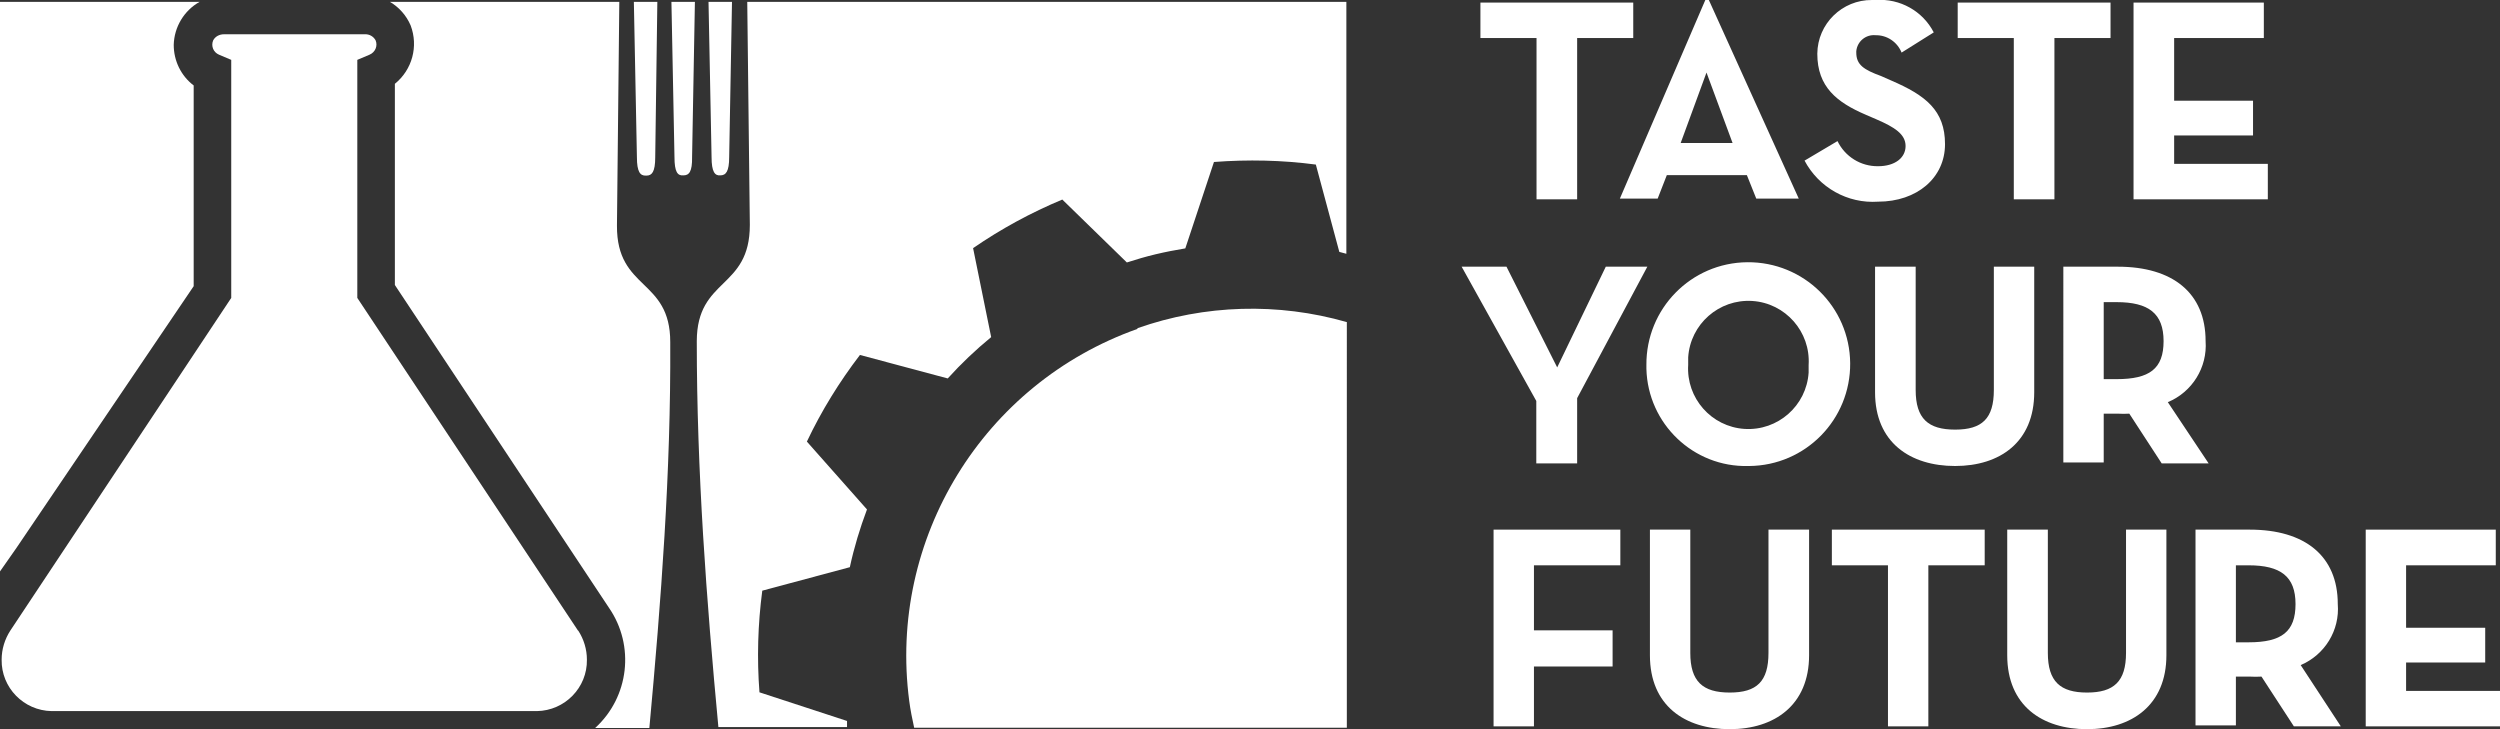
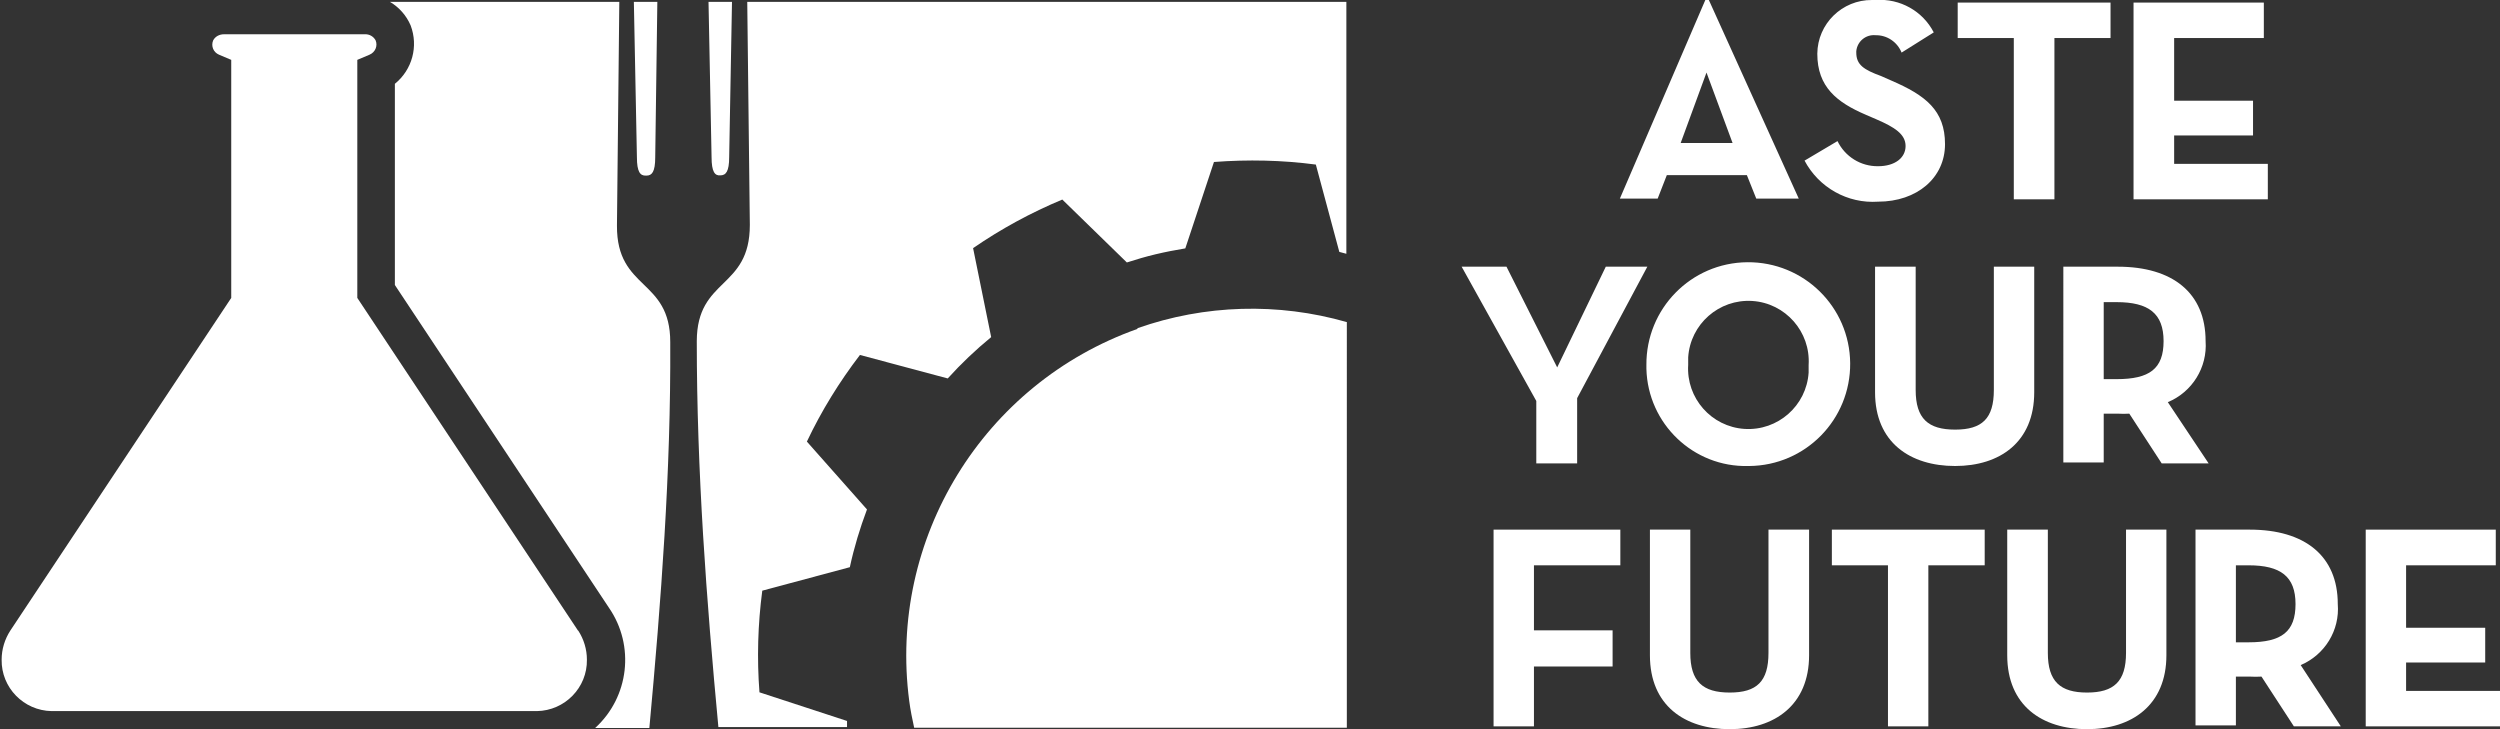
<svg xmlns="http://www.w3.org/2000/svg" id="Layer_2" viewBox="0 0 106.49 31.06">
  <rect x="0" y="0" width="106.49" height="31.06" fill="#333333" stroke="none" />
  <defs>
    <style>.cls-1{fill:#fff;}</style>
  </defs>
  <g id="Layer_1-2">
    <g id="Layer_2-2">
      <g id="Layer_1-2">
-         <polygon class="cls-1" points="65.45 1.62 63.06 1.62 63.06 .11 69.57 .11 69.57 1.62 67.18 1.62 67.18 8.49 65.45 8.49 65.45 1.62" />
        <path class="cls-1" d="M72.64,0h.15l3.83,8.46h-1.81l-.4-1h-3.41l-.39,1h-1.61L72.64,0Zm1.16,6.09l-1.11-3-1.1,3h2.21Z" />
        <path class="cls-1" d="M76.87,6.84l1.4-.83c.32,.66,.99,1.08,1.73,1.07,.72,0,1.17-.36,1.17-.86s-.46-.8-1.25-1.14l-.44-.19c-1.24-.53-2.07-1.19-2.07-2.6,.01-1.28,1.06-2.3,2.33-2.29,.06,0,.11,0,.17,0,1.02-.07,1.99,.47,2.46,1.38l-1.37,.86c-.18-.45-.62-.75-1.11-.74-.41-.04-.78,.26-.82,.68,0,.02,0,.04,0,.06,0,.52,.32,.73,1.06,1l.43,.19c1.46,.63,2.29,1.27,2.29,2.71s-1.2,2.45-2.85,2.45c-1.3,.09-2.53-.6-3.14-1.76" />
        <polygon class="cls-1" points="85.78 1.62 83.39 1.62 83.39 .11 89.9 .11 89.9 1.62 87.51 1.62 87.51 8.49 85.78 8.49 85.78 1.62" />
        <polygon class="cls-1" points="90.88 .11 96.43 .11 96.43 1.62 92.61 1.62 92.61 4.29 95.97 4.29 95.97 5.77 92.61 5.77 92.61 6.98 96.6 6.98 96.6 8.49 90.88 8.49 90.88 .11" />
        <polygon class="cls-1" points="65.44 17.08 62.26 11.36 64.17 11.36 66.33 15.65 68.4 11.36 70.17 11.36 67.18 16.96 67.18 19.74 65.44 19.74 65.44 17.08" />
        <path class="cls-1" d="M70.13,15.55c-.02-2.4,1.9-4.36,4.3-4.38,2.4-.02,4.36,1.9,4.38,4.3,.02,2.4-1.9,4.36-4.3,4.38-.01,0-.03,0-.04,0-2.34,.06-4.28-1.8-4.34-4.14,0-.05,0-.11,0-.16m6.91,0c.09-1.42-.99-2.64-2.4-2.73-1.42-.09-2.64,.99-2.73,2.4,0,.11,0,.21,0,.32-.09,1.42,.99,2.64,2.4,2.73,1.42,.09,2.64-.99,2.73-2.4,0-.11,0-.21,0-.32" />
        <path class="cls-1" d="M79.87,16.71v-5.35h1.73v5.25c0,1.22,.53,1.69,1.68,1.69s1.65-.47,1.65-1.69v-5.25h1.72v5.35c0,2.12-1.46,3.14-3.37,3.14s-3.41-1-3.41-3.14" />
        <path class="cls-1" d="M94.08,19.74h-2l-1.38-2.12c-.16,.01-.33,.01-.49,0h-.6v2.08h-1.72V11.36h2.32c2.34,0,3.74,1.12,3.74,3.17,.08,1.12-.57,2.17-1.61,2.6l1.74,2.61Zm-3.92-3.59c1.4,0,2-.44,2-1.62s-.64-1.66-2-1.66h-.55v3.28h.55Z" />
        <polygon class="cls-1" points="63.62 22.56 69.02 22.56 69.02 24.08 65.34 24.08 65.34 26.85 68.69 26.85 68.69 28.39 65.34 28.39 65.34 30.94 63.62 30.94 63.62 22.56" />
        <path class="cls-1" d="M70.28,27.91v-5.35h1.72v5.25c0,1.22,.53,1.69,1.68,1.69s1.65-.47,1.65-1.69v-5.25h1.73v5.35c0,2.12-1.47,3.15-3.38,3.15s-3.4-1-3.4-3.15" />
        <polygon class="cls-1" points="80.42 24.08 78.03 24.08 78.03 22.56 84.54 22.56 84.54 24.08 82.14 24.08 82.14 30.94 80.42 30.94 80.42 24.08" />
        <path class="cls-1" d="M85.5,27.91v-5.35h1.73v5.25c0,1.22,.53,1.69,1.67,1.69s1.66-.47,1.66-1.69v-5.25h1.72v5.35c0,2.12-1.47,3.15-3.38,3.15s-3.4-1-3.4-3.15" />
        <path class="cls-1" d="M99.71,30.94h-2l-1.38-2.12c-.17,.01-.33,.01-.5,0h-.59v2.08h-1.72v-8.34h2.31c2.35,0,3.75,1.12,3.75,3.17,.09,1.12-.55,2.16-1.58,2.6l1.71,2.61Zm-3.93-3.58c1.41,0,2-.45,2-1.63s-.64-1.65-2-1.65h-.54v3.28h.54Z" />
        <polygon class="cls-1" points="100.77 22.56 106.31 22.56 106.31 24.08 102.49 24.08 102.49 26.74 105.86 26.74 105.86 28.22 102.49 28.22 102.49 29.43 106.49 29.43 106.49 30.94 100.77 30.94 100.77 22.56" />
        <path class="cls-1" d="M48.45,14.01c-6.57,2.33-10.63,8.94-9.72,15.85,.05,.39,.13,.77,.21,1.14h18.43V13.72c-2.93-.84-6.05-.75-8.92,.26" />
        <path class="cls-1" d="M24.62,26.86L15.22,12.69V2.55l.52-.22c.24-.1,.36-.37,.26-.61-.09-.17-.27-.27-.46-.26h-6c-.19,0-.37,.09-.46,.26-.1,.24,.01,.51,.25,.61l.52,.22V12.69L.44,26.86c-.24,.37-.37,.8-.37,1.24-.02,1.19,.94,2.17,2.13,2.19h0s20.67,0,20.67,0c1.19-.02,2.15-1,2.13-2.19h0c0-.44-.13-.87-.37-1.24" />
        <path class="cls-1" d="M27.54,7.48c.23,0,.37-.16,.37-.78l.09-6.62h-1l.13,6.62c0,.62,.14,.79,.38,.78" />
-         <path class="cls-1" d="M29.11,7.47c.24,0,.38-.15,.37-.78l.12-6.61h-1l.13,6.61c0,.63,.13,.8,.37,.78" />
        <path class="cls-1" d="M30.68,7.47c.24,0,.38-.16,.38-.78l.12-6.61h-1l.13,6.61c0,.63,.14,.8,.37,.78" />
        <path class="cls-1" d="M26.28,9.58l.1-9.5h-9.77c.39,.23,.7,.58,.88,1,.34,.89,.07,1.89-.67,2.49V12.14l9.12,13.75c1.11,1.61,.86,3.8-.59,5.12h2.31c.5-5.43,.92-10.89,.89-16.44,0-2.72-2.28-2.19-2.27-4.95" />
        <path class="cls-1" d="M32.35,29.49c-.11-1.44-.07-2.89,.12-4.33l3.73-1c.18-.84,.43-1.66,.73-2.46l-2.56-2.89c.62-1.31,1.38-2.54,2.26-3.69l3.74,1c.57-.63,1.19-1.22,1.85-1.76l-.77-3.79c1.19-.82,2.46-1.51,3.8-2.07l2.75,2.68c.4-.13,.81-.25,1.23-.35s.84-.18,1.26-.25l1.22-3.68c1.45-.11,2.9-.08,4.34,.11l1,3.72,.3,.08V.08H31.83l.11,9.5c0,2.76-2.25,2.23-2.26,4.95,0,5.55,.41,11,.92,16.44h5.48v-.26l-3.73-1.22Z" />
-         <path class="cls-1" d="M7.4,1.91c.02-.76,.44-1.46,1.1-1.83H0V24.34l.7-1,7.55-11.15V3.64c-.54-.41-.85-1.05-.85-1.73" />
      </g>
    </g>
  </g>
</svg>